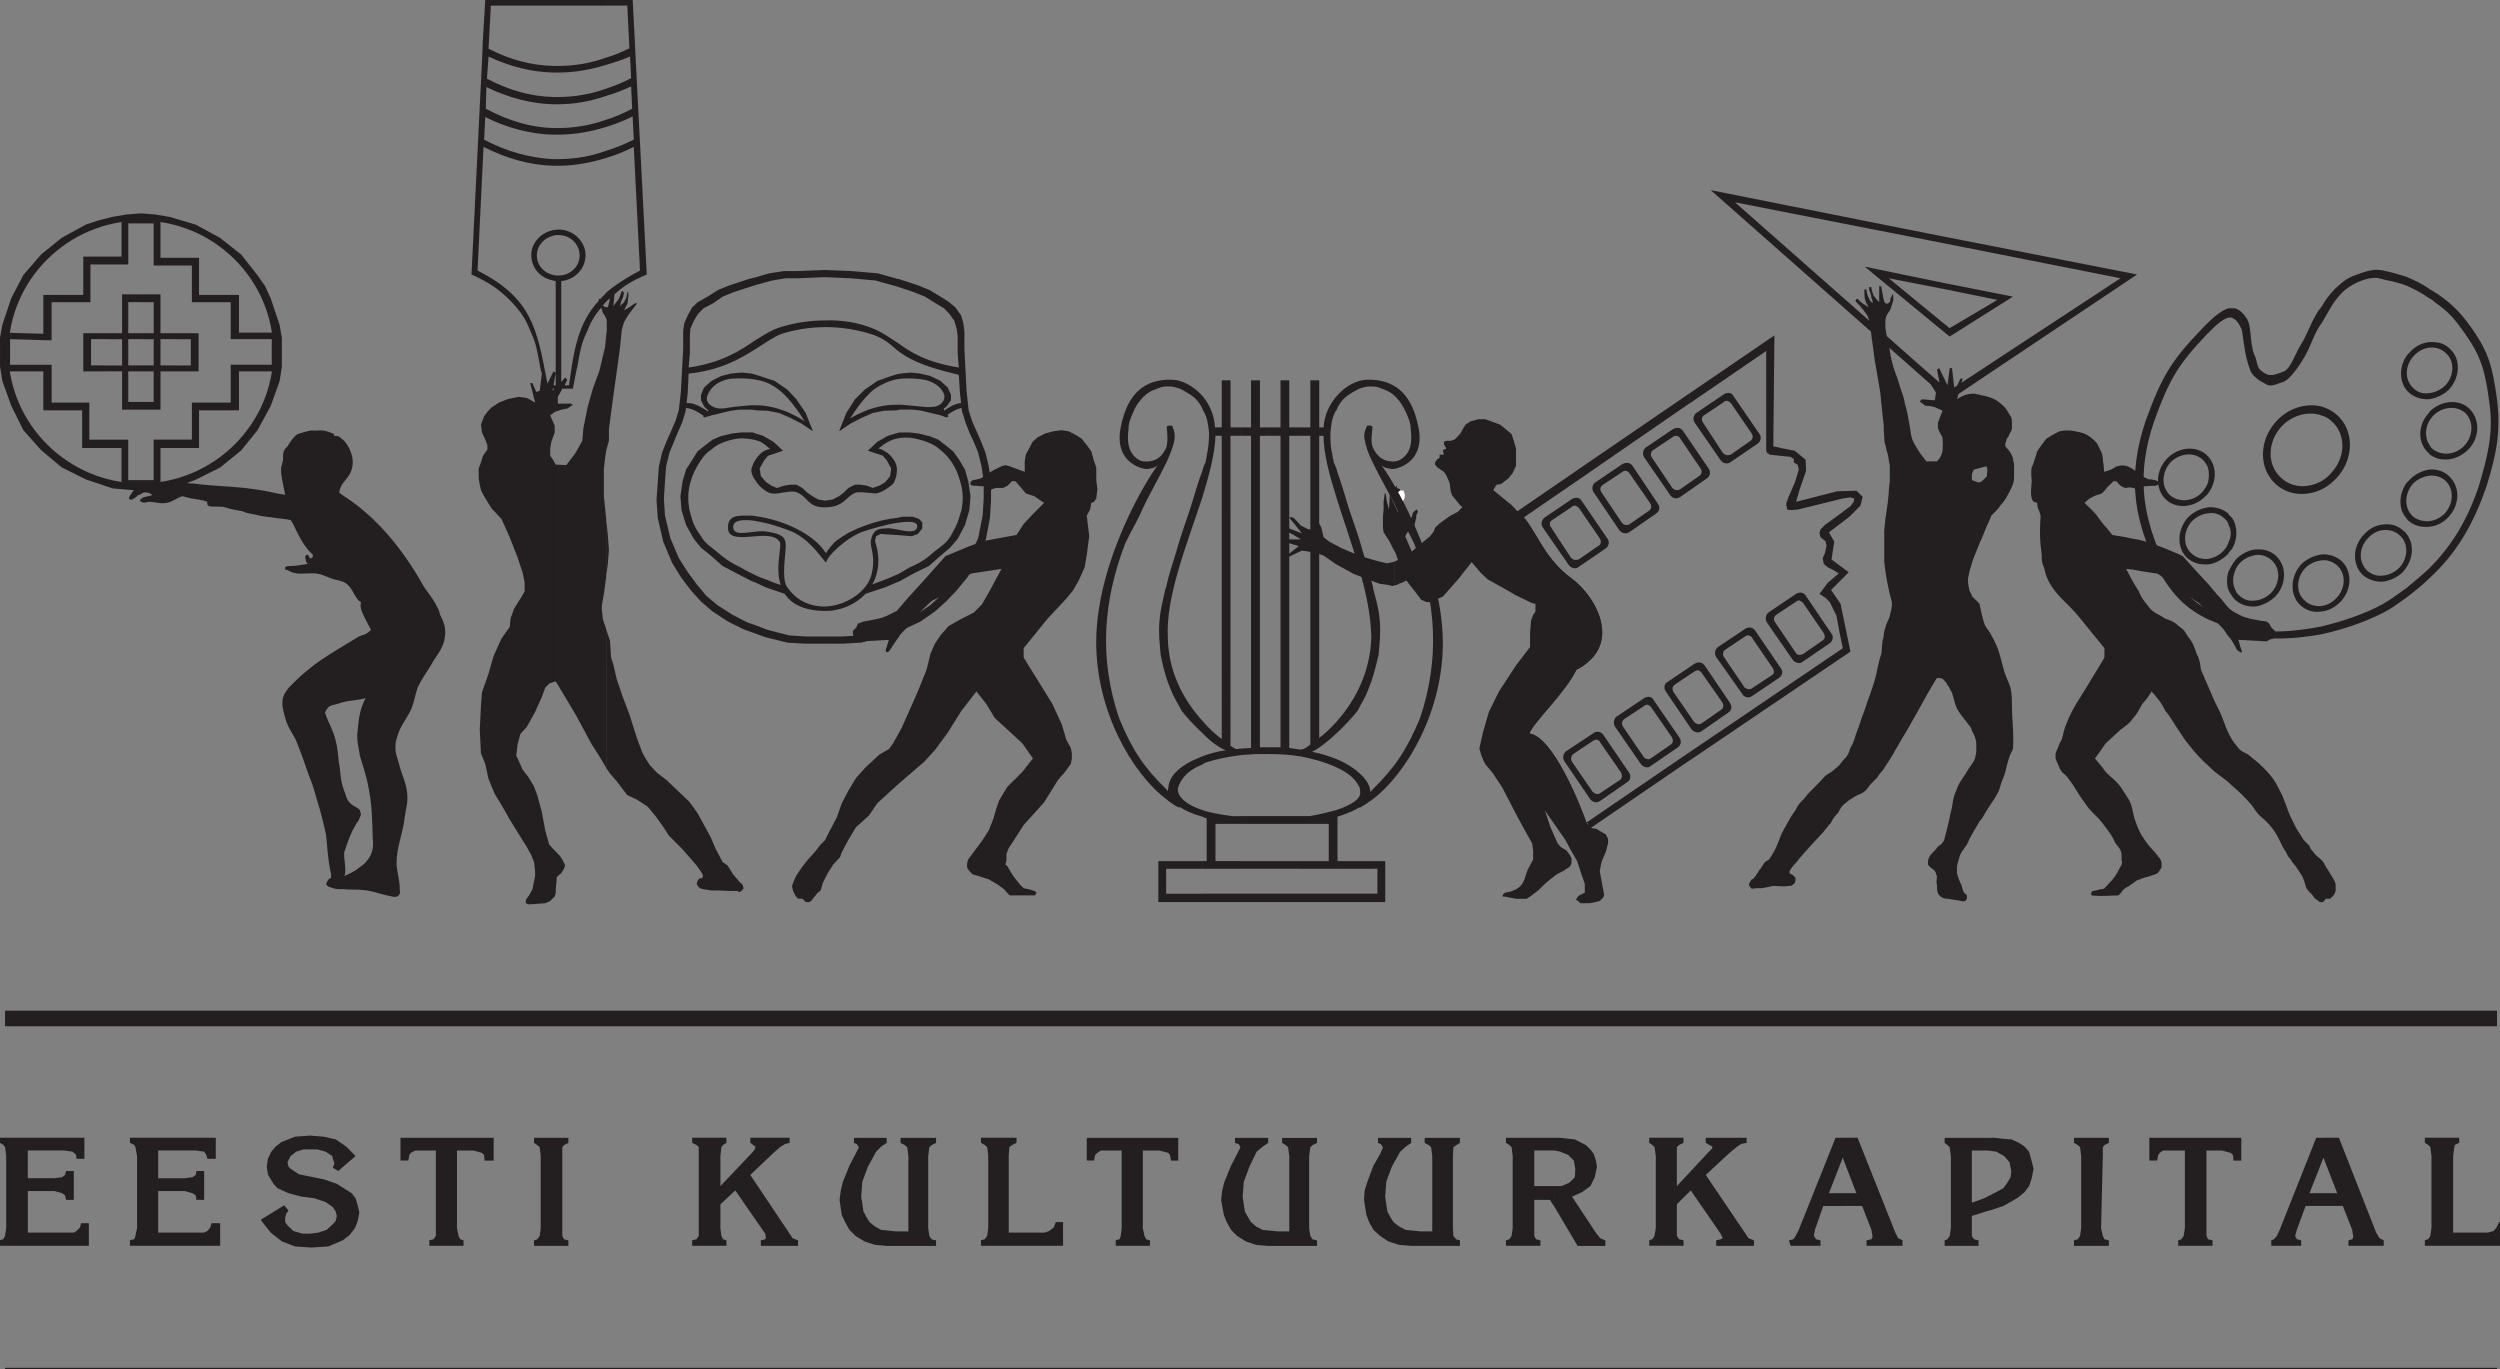
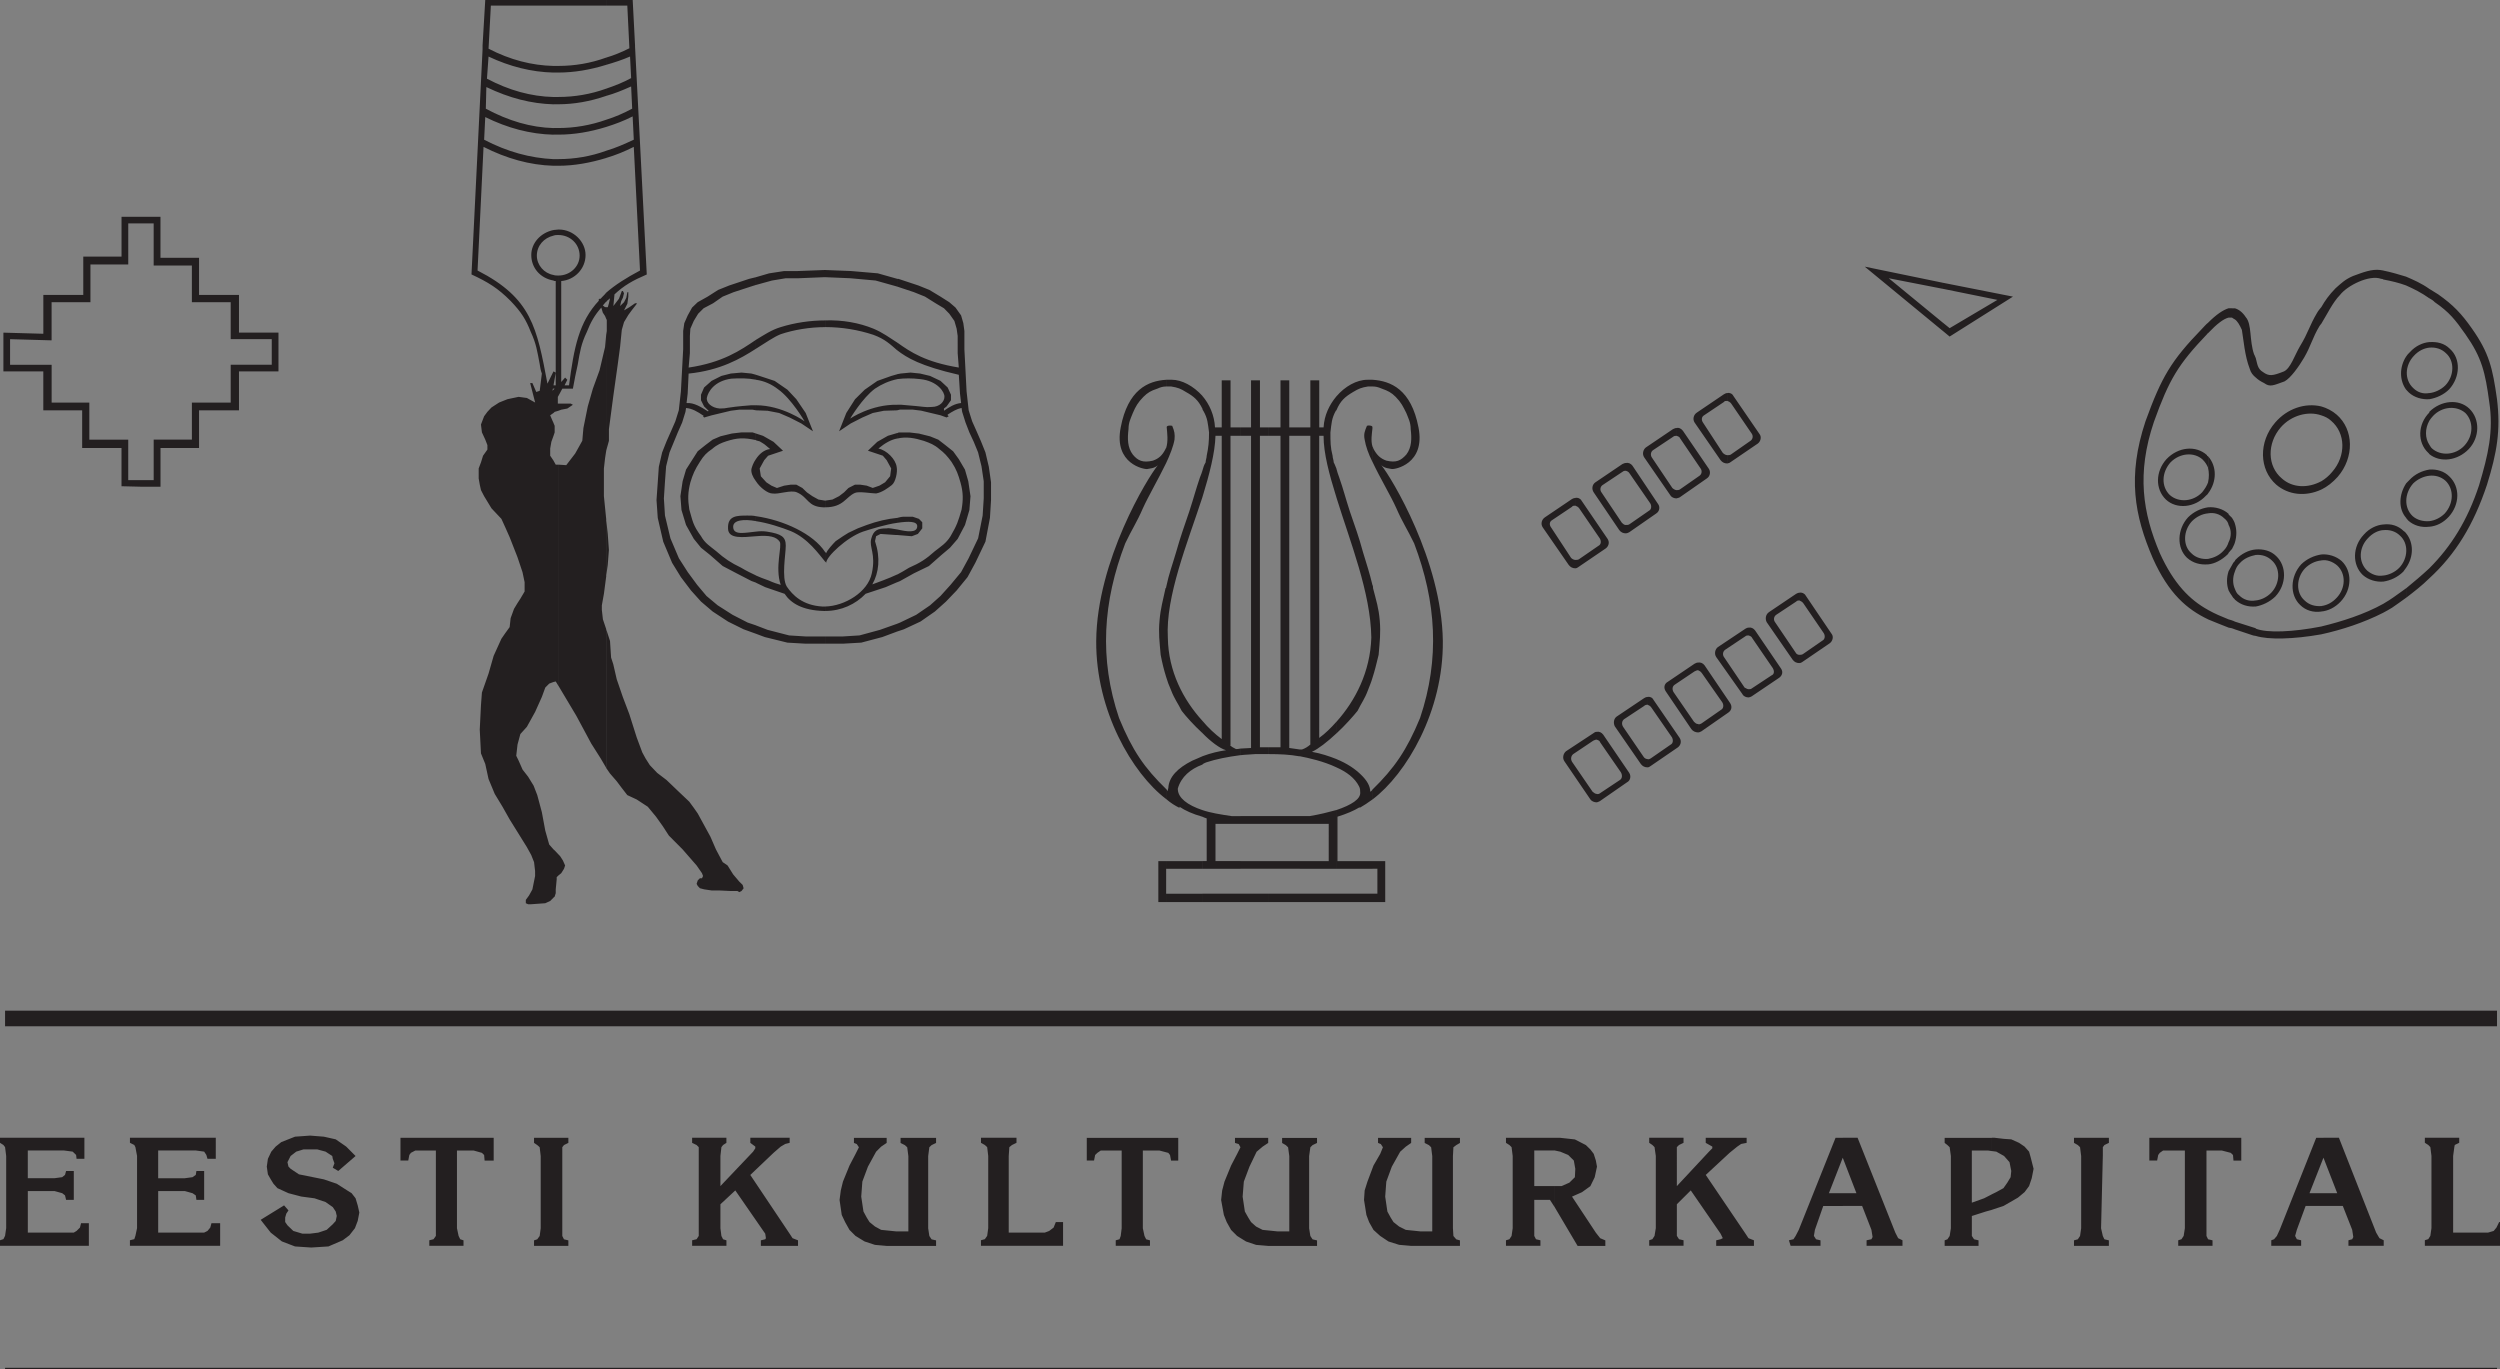
<svg xmlns="http://www.w3.org/2000/svg" width="157" height="86" viewBox="0 0 157 86">
  <rect x="0" y="0" width="157" height="86" fill="#808080" stroke="none" />
  <path fill="#231F20" d="M145.913 75.733v-.8h.865l-.865-2.23V71.45h.97l2.34 5.958.204.348.27.134v.347h-2.215v-.347l.237-.066.067-.14-.068-.45-.59-1.5h-1.217zm6.37 2.503h5.116v-1.492h-.452l-.168.346-.175.213-.354.104h-2.193v-4.812l.075-.556.027-.135.28-.137v-.318h-2.158v.318l.215.137.13.134.07.555v4.534l-.07.483-.13.208-.215.067v.35zm-6.37-6.785v1.252l-.877 2.23h.877v.8h-1.12l-.552 1.5-.107.383.108.208.27.066v.346h-1.876v-.346l.174-.066.178-.208.176-.382 2.295-5.782h.456zm-20.83 4.527v-.975l.283-.138.45-.248.245-.348.206-.342.04-.39-.11-.553-.342-.387-.488-.274-.282-.036v-.835h.173l.598.07.452.03.49.22.344.234.283.318.1.354.184.723-.116.59-.166.493-.282.38-.42.35-.903.52-.736.244zm6.975-3.38v-.556l.098-.133.283-.137v-.318h-2.192v.318l.24.137.14.134.07.557v4.534l-.07.485-.14.208-.24.066v.346h2.19v-.346l-.282-.066-.098-.208-.11-.484.11-4.535zm2.92-1.146v1.43h.49l.068-.35.1-.135.207-.145H137.21v4.88l-.076.484-.138.208-.203.066v.347h2.154v-.345l-.28-.066-.1-.208v-5.364h.97l.556.145.14.136.03.35h.49v-1.43h-5.774zm-9.894 0v.836l-.237-.036h-1.016v3.277l.77-.276.484-.248v.975l-.376.104-.877.28v1.255l.138.208.282.066v.346h-2.128v-.346l.175-.066.14-.208.076-.484v-4.534l-.076-.556-.14-.134-.175-.137v-.317h2.962v-.002zm-9.36 4.283v-.8h.86l-.86-2.23V71.45h.932l2.37 5.958.177.348.273.134v.347h-2.255v-.347l.305-.066.072-.14-.072-.45-.584-1.5h-1.215zm0-4.282v1.252l-.87 2.23h.87v.8H114.5l-.524 1.5-.064.383.136.208.28.066v.346h-1.877l-.107-.347.286-.067.135-.208.198-.382 2.31-5.782h.452zm-18.07 4.388v-1.354h.41l.492-.216.347-.342.025-.526-.092-.52-.352-.35-.496-.207-.336-.072v-.798h.336l.914.1.69.355.283.275.21.276.135.423.07.38-.143.667-.272.558-.528.38-.625.278 1.498 2.266.273.347.322.134v.348h-1.742l-1.42-2.4zm9.466-2.054l1.498-1.39.482-.39.244-.167.345-.068v-.32h-2.57v.32l.414.234v.107l-.21.212-2.017 2.162V72.04l.137-.134.283-.137v-.32h-2.156v.32l.2.136.135.134.08.556v4.534l-.08.484-.135.208-.2.066v.347h2.157v-.345l-.283-.066-.137-.208V75.627l.873-.87 1.873 2.718.138.282-.137.068-.277.066v.348h2.37v-.348l-.344-.134-.186-.282-2.496-3.69zM0 78.236h5.58v-1.42h-.49l-.068.274-.215.213-.173.104H1.747v-2.61H3.42l.486.135.177.138.067.28h.484v-1.813H4.15l-.067.247-.177.142-.487.066H1.746V72.25h2.268l.55.072.216.208.028.242H5.3V71.45H0v.318l.214.137.104.134.07.555v4.534l-.07.483-.104.208-.214.07v.346zm97.653-6.785v.8h-1.301v2.234H97.652v1.354l-.314-.486h-.986v2.263l.107.208.28.066v.346h-2.164v-.346l.216-.066.136-.208.07-.484v-4.534l-.07-.556-.136-.134-.216-.137v-.317h3.077v-.002zM8.16 78.237h5.665v-1.42h-.545l-.074.274-.177.213-.21.104H9.934v-2.61h1.674l.482.135.204.138.04.28h.487v-1.813h-.487l-.04.247-.204.142-.483.066H9.933V72.25h2.36l.528.072.138.208.07.242h.522V71.45H8.16v.318l.273.137.07.134.104.555v4.534l-.103.483-.07.208-.275.07v.346zm8.212-1.63l.63.802.7.552.824.316 1.018.068 1.08-.068.9-.387.42-.316.346-.444.174-.457.102-.525-.102-.45-.135-.448-.25-.32-.28-.174-.65-.416-.81-.276-1.568-.316-.52-.348-.137-.14-.062-.276.198-.387.353-.274.453-.14h.87l.52.14.42.274.032.176.105.28-.105.28.344.205 1.088-.94-.59-.593-.656-.454-.744-.167-.863-.068-.95.068-.862.34-.353.282-.275.318-.213.45-.07.49.07.486.18.315.17.276.25.277.693.316.802.21.83.11.697.235.452.317.185.277.066.28-.065.313-.186.208-.382.35-.527.176-.513.064h-.49l-.566-.17-.365-.35-.146-.21v-.282l.07-.243.137-.204-.276-.316-1.468.906zm8.777-5.155v1.43h.49l.067-.35.1-.135.277-.145h1.29v5.364l-.147.208-.266.066v.347h2.148v-.345l-.206-.066-.102-.21-.103-.483v-4.88h1.05l.518.146.138.136.03.35h.57v-1.43h-5.854zm10.163 1.147v-.556l.105-.133.276-.137v-.318h-2.156v.318l.202.137.152.134.065.557v4.534l-.065.485-.152.208-.202.066v.346h2.156v-.346l-.276-.066-.105-.208v-5.019zm11.808 1.187l1.46-1.39.45-.39.285-.167.275-.068v-.32h-2.47v.32l.313.234v.107l-.138.212-2.053 2.162v-1.888l.062-.556.104-.134.21-.137v-.32h-2.153v.32l.28.136.136.134v5.574l-.135.208-.28.066v.347h2.154v-.345l-.212-.066-.104-.208-.062-.484v-1.505l.935-.87 1.88 2.718.042.282-.042.068-.275.066v.348h2.333v-.348l-.343-.134-.184-.282-2.47-3.69zm9.928 3.546h-.766l-.947-.097-.385-.21-.345-.28-.175-.282-.205-.38-.14-.937.07-.942.35-.938.513-.938.316-.318.348-.235v-.317h-2.055v.318l.176.07.136.202-.208.417-.382.73-.412 1.01-.136.557-.077.596.137.94.214.452.274.49.382.38.57.346.647.212.73.065h3.107v-.347l-.282-.066-.14-.208-.073-.484v-4.534l.072-.556.14-.134.283-.137v-.317h-2.23v.318l.274.138.144.134.072.556v4.732h.002zm4.556.906h5.156v-1.492h-.455l-.138.346-.28.213-.277.104h-2.262v-4.812l.038-.556.167-.135.282-.137v-.318h-2.23v.318l.243.137.146.134.066.555v4.534l-.066.483-.146.208-.244.067v.35zm6.645-6.785v1.43h.456l.07-.35.14-.135.212-.145h1.314v4.88l-.06.484-.075.208-.238.066v.347h2.15v-.345l-.24-.066-.104-.208-.104-.484v-4.88h1.05l.55.145.107.136.067.35h.45v-1.43h-5.748v-.002zm12.716 5.88h-.725l-.95-.097-.41-.21-.314-.28-.176-.282-.213-.38-.14-.937.075-.942.353-.938.45-.938.375-.318.352-.235v-.317h-2.086v.318l.234.07.11.202-.208.417-.38.73-.415 1.01-.146.557-.065.596.172.94.18.452.275.49.38.38.56.346.63.212.76.065h3.067v-.347l-.282-.066-.138-.208-.077-.484v-4.534l.077-.556.138-.134.28-.137v-.317h-2.192v.318l.236.138.14.134.075.556v4.732zm8.98 0h-.73l-.933-.097-.418-.21-.354-.28-.176-.282-.207-.38-.137-.937.07-.942.345-.938.525-.938.352-.318.338-.235v-.317h-2.08v.318l.175.07.132.202-.17.417-.422.73-.38 1.01-.175.556-.04.596.15.94.17.452.276.49.422.38.52.346.668.21.756.066h3.063v-.346l-.233-.066-.178-.208-.03-.484v-4.534l.03-.556.178-.134.233-.137v-.317H89.47v.318l.27.138.136.134.07.556v4.732z" />
  <path fill="none" stroke="#231F20" stroke-width=".981" stroke-miterlimit="10" d="M.318 63.96h156.494M.318 86.388h156.494" />
-   <path fill="#231F20" d="M124.325 24.79c.102.034.238.072.346.072.44.133.66.21.972.485.213.177.354.31.496.59.13.21.21.284.21.52v.492c-.08.205-.15.274-.21.45-.076.138-.143.138-.143.282-.07.137-.07.348-.07.348.27.278.342.383.488.73 0 .21.07.28.07.42v.66c0 .273 0 .45-.137.726-.08.146-.08.214-.21.424-.142.242-.212.45-.495.728-.176.28-.31.386-.583.66l-.21.495c-.11.244-.177.376-.248.587-.105.244-.174.453-.275.624V30.29c.068-.038.102-.038.137-.068l.314-.312c0-.277.07-.347 0-.56 0-.103-.146-.034-.45.038V24.79zm0 13.226c.068.222.068.354.137.597.07.212.07.35.138.488.07.316.308.456.458.804.475.8.553 1.324.797 2.228.14.446.283.664.412 1.08.08.344.08.87.08.87 0 1.217.138 1.81.066 2.96-.146.275-.217.423-.275.662-.143.417-.143.627-.283 1.013-.144.345-.213.554-.322.934-.344.697-.625.946-1 1.64-.07.11-.14.206-.207.276v-13.55zm-5.445-19.53c.077.49-.068.558-.137.873-.06.202-.2.275-.275.486-.066.138-.066.382-.066.382v.35c.066.346.066.59.21.94.07.595.132.942.27 1.465.145.478.282.73.386 1.143.143.493.29.736.355 1.22.138.45.205.8.275 1.25.078.354.078.56.138.805.106.42.247.557.45.91.136.24.283.378.488.662h.667c.21-.212.277-.35.346-.632.03-.31.03-.52 0-.866-.068-.177-.205-.318-.285-.593v-.35c.08-.104.08-.243.15-.384l.136-.35c-.068-.066-.137-.066-.285-.14-.263-.132-.48-.175-.792-.175l-.354-.27.14-.138.81.065.072-.487-.668-1.038.136-.074.806.8-.208-1.146.14-.073.517 1.078.14-1.08h.144l.14 1.22h.136l.245-.557h.144l-.35 1.29c.205-.145.35-.21.558-.28.2-.073.514-.073.514-.073s.184.04.357.072v4.598c-.118.03-.216.065-.358.1-.072.075-.072.145-.137.283v.382c.064 0 .137.07.212.07.108.068.207.068.282.068v3.794c-.076.214-.175.42-.283.7-.147.346-.212.562-.32.944-.07.206-.07.347-.14.618 0 .216 0 .316.07.598 0 .203.146.28.178.485.137.175.347.314.494.52V51.566c-.283.49-.527.84-.806 1.47-.204.31-.42.518-.488.862-.068.18-.137.524-.137.524v.415c.067.25.136.454.277.734.07.213.07.283.143.456.066.066.138.138.204.208v.207c-.066.072-.066.14-.138.14-.066.068-.21 0-.21 0-.316-.068-.527-.068-.805-.14-.136 0-.273 0-.382-.07-.137-.063-.205-.136-.285-.28-.06-.17-.06-.307-.06-.52-.065-.208 0-.347 0-.557 0 0-.065-.103-.065-.177-.072-.277-.355-.277-.5-.554v-.143s0-.167.078-.312c.066-.134.14-.208.283-.35.138-.134.203-.207.263-.313.217-.133.285-.208.394-.416.062-.276.138-.487.203-.806.14-.485.14-.724.284-1.214.064-.387.064-.658.275-1.083.106-.38.316-.663.597-1.072.2-.388.44-.6.59-.978 0-.135.066-.213.066-.424v-.59c-.067-.274-.143-.485-.28-.696-.03-.242-.177-.314-.31-.52-.275-.352-.42-.52-.625-.87-.175-.418-.175-.593-.314-1.008-.145-.21-.145-.313-.284-.49-.065-.143-.142-.207-.282-.353-.098-.072-.374-.072-.374-.072-.487.773-.733 1.26-1.222 2.13-.384.662-.592 1.08-1.01 1.742-.452.8-.666 1.183-1.186 1.95-.14.137-.207.243-.345.45-.135.137-.28.28-.42.42-.098.138-.168.244-.306.38-.212.21-.35.21-.625.35-.185.142-.394.21-.6.42-.275.175-.344.385-.52.665-.217.205-.282.313-.42.588-.207.212-.283.348-.46.56-.335.374-.554.586-.863.935-.275.314-.558.597-.84.974-.246.28-.658.695-.31.77.133.068.133.103.2.176.047 0 .047.137.047.137s0 .14-.048.21c0 .07-.066.07-.136.137-.062.067-.13.067-.274.067-.345.07-.52 0-.94 0-.274.07-.73.145-.73.145h-.35s-.285.07-.316 0c-.064-.076-.143-.212-.143-.212s.078-.208.143-.28c0-.067.11-.067.178-.136.14-.176.213-.318.352-.523.138-.137.21-.348.343-.49.103-.1.25-.1.313-.243.414-.625.492-.938.74-1.562.34-.595.485-.938.868-1.464.063-.138.128-.207.198-.345.146-.18.213-.25.354-.384.213-.282.35-.417.596-.66.283-.286.486-.494.727-.765.214-.138.415-.248.634-.456.203-.14.312-.283.452-.49.128-.14.204-.17.274-.307.136-.214.136-.29.207-.49.202-.316.242-.525.38-.942.216-.52.282-.87.5-1.39.274-.874.51-1.36.724-2.2.07-.383.138-.59.208-.942.068-.203.068-.27.137-.446.07-.42 0-.63.146-1.08 0-.21.03-.348.103-.557.066-.315.21-.455.28-.736.062-.238.13-.59.13-.59v-.277c-.068-.31-.13-.448-.2-.805-.144-.662-.21-1.074-.28-1.732v-.943-1.014c.07-.94.213-1.458.28-2.33 0-.277.07-.767.07-.767v-1.008c-.07-.243-.07-.455-.138-.73-.076-.176-.076-.315-.143-.528-.07-.208-.07-.347-.07-.556-.03-.244-.03-.38-.03-.657-.077-.806-.147-1.26-.216-2.092-.14-.8-.206-1.247-.342-1.986-.08-.483-.08-.697-.146-1.074-.072-.422-.072-.665-.138-1.083-.07-.208-.07-.35-.1-.484-.07-.175-.14-.318-.274-.46-.078-.133-.145-.202-.217-.27-.067-.144-.138-.144-.214-.246-.07-.067-.128-.14-.128-.14.058-.143.058-.143.128-.143.146.144.213.216.352.313.146.072.214.143.354.215-.208-.312-.275-.528-.275-.873v-.242h.136s0 .31.14.52c.03.137.1.21.236.348 0-.14 0-.21-.073-.347 0-.212-.135-.49-.135-.49v-.18h.135c0 .18.072.32.14.532.145.2.215.272.353.417v-1.017s.137 0 .137.067c0 0 .07.458.146.805.03.073.03.145.102.21l.143.03c.068-.03.068-.096.14-.096.06-.146 0-.217.06-.28.064-.073.064-.214.132-.214zM129.345 27.085c-.322.14-.53.285-.814.452-.244.28-.38.492-.595.802-.068.282-.13.42-.2.63-.067.21-.067.244-.145.382-.067.352 0 .8 0 .8 0 .415-.1.697 0 1.148.077.283.215.21.345.283 0 0 0 .28.082.416.07.104.07.24.133.378-.062.94-.062 1.536.07 2.47 0 .347 0 .5.137.772.076.314.107.455.252.798.55 1.084 1.282 1.462 2.017 2.406.592.73.934 1.147 1.53 1.88v.592c-.392.697-.663 1.078-1.048 1.742-.55.912-.943 1.394-1.362 2.473-.14.313-.14.523-.276.94-.126.21-.165.31-.237.524-.074.14-.144.343-.144.343v.315s.07.212.145.346c.072.21.11.282.237.49.208.175.354.312.492.52.38.494.525.87.94 1.4.383.617.8.835 1.22 1.424.315.42.522.665.73 1.148.167.24.312.313.382.662v.42s.066.1 0 .24c0 0 0 .07-.07.14-.244.49-.39.733-.805 1.15-.06.066-.134.136-.204.21-.098.07-.176.07-.313.07-.138.07-.282.07-.35.103-.068 0-.138 0-.138.07-.068.067 0 .21 0 .21.77.072 1.154 0 1.666 0 .216-.144.216-.28.355-.382.137-.146.28-.146.418-.282.246-.137.307-.28.59-.346.28-.137.49-.137.734-.245.215-.07.35-.07.488-.28.062-.068.062-.14.14-.206v-.28s0-.136-.077-.24c-.062-.144-.13-.144-.2-.278-.274-.35-.488-.498-.732-.877-.354-.484-.483-.8-.696-1.422-.107-.392-.107-.665-.314-1.12-.213-.344-.35-.554-.56-.87-.31-.42-.585-.558-.938-.94-.246-.347-.384-.49-.666-.835.282-.38.42-.59.666-.938.354-.312.55-.524.94-.87.345-.248.558-.386.803-.733.283-.318.346-.52.55-.866.285-.318.382-.457.6-.804.42.486.626.73.862 1.22.43.52.566.87.95 1.393.28.484.48.66.8 1.08.483.59.837.865 1.355 1.355.383.312.665.454 1.087.872.45.384.726.66 1.137 1.113.247.28.316.486.6.77.276.24.452.38.728.724.494.595.527 1.012.943 1.605.065.143.065.143.142.277.07.067.07.067.138.145.07.166.14.24.208.308.178.21.243.35.385.554.14.176.21.386.278.596.066.205.066.35.22.488.065.104.09.104.157.17.146.143.146.215.28.35.138.07.284.208.284.208h.216c.06-.068.1-.136.17-.208h.273c.07-.072.137-.134.208-.207.068-.07.068-.143.137-.28v-.315c0-.276-.137-.415-.275-.66-.13-.21-.206-.347-.345-.557-.108-.208-.17-.344-.312-.447-.22-.21-.355-.28-.49-.494-.146-.135-.213-.283-.238-.378-.152-.143-.22-.21-.352-.35-.07-.146-.148-.21-.21-.347-.282-.387-.386-.666-.594-1.08-.28-.594-.354-1.05-.695-1.677-.314-.663-.598-1.007-1.05-1.46-.35-.346-.558-.487-.94-.803-.204-.136-.344-.136-.55-.345-.147-.137-.206-.282-.32-.383-.482-.7-.552-1.148-.872-1.886-.275-.548-.412-.822-.627-1.352-.207-.486-.375-.843-.59-1.362-.066-.418-.066-.625-.275-1.005-.145-.485-.278-.77-.596-1.15-.13-.277-.274-.422-.548-.594-.246-.274-.53-.348-.882-.484-.167-.146-.374-.213-.58-.348-.285-.172-.352-.316-.527-.527-.215-.278-.353-.447-.49-.803-.344-.552-.52-.87-.802-1.42.74.065.352.065 1.82.277.205 0 .336.137.49.272.235.213.305.385.588.598.275.208.447.27.724.49.345.137.48.172.73.38.282.134.427.343.632.56.306.307.52.52.866.94.174.17.317.31.526.658.203.21.282.353.412.592.114.137.114.345.32.42.062.06.062.06.132.06.074 0 0-.136 0-.136s0-.137-.07-.208c-.06-.21-.06-.35-.138-.45l1.813.1.138-.1.215-.068s.07.07.207-.278c0-.21-.137-.282-.137-.282l-.146-.14c0-.032-.07-.106-.14-.246-.136-.208-.382-.135-.665-.208-.275-.063-.402-.063-.657-.137-.205-.067-.275-.067-.42-.145-.278-.14-.382-.202-.58-.31-.283-.208-.423-.42-.636-.697-.453-.45-.666-.796-1.11-1.254-.564-.625-.812-.868-1.36-1.492-.52-.25-.874-.383-1.4-.593-.767-.283-1.147-.418-1.874-.524-.49-.132-.77-.132-1.147-.208-.207-.28-.346-.417-.522-.628-.21-.242-.282-.384-.497-.658-.27-.314-.448-.45-.723-.73.205-.208.314-.283.59-.422.21-.1.35-.1.486-.17.176-.142.246-.278.38-.424.15-.13.22-.21.348-.344h.215c.072.134.1.134.244.278.07.066.136.066.28.146.14 0 .277-.08.484 0 .038 0 .107 0 .168.066.07 0 .152.068.152.068h.13c.07-.068.07-.134 0-.214l.88-.066c0 .066.275-.063.275-.063v-.15c-.07-.138-.276-.138-.42-.177-.14 0-.218 0-.314-.067-.215-.07-.284-.207-.49-.343-.145-.07-.214-.14-.344-.214-.177-.138-.245-.138-.382-.206-.213-.07-.422-.07-.594 0-.14 0-.14.067-.286.136-.27.144-.347.144-.583.213 0 0 0-.42-.066-.663 0-.35-.077-.56-.215-.802-.138-.35-.282-.487-.556-.696-.316-.25-.59-.318-1.01-.388-.317-.066-.6-.066-.935 0zM87.9 36.635V31.27l.07-.07v-.28l-.07.07v-.278l.07.208v.07l.07.136.136 1.013.14.587.344-.242.07-.28.14-.14.102-.068.078.14-.107.21v.138l-.07.312-.066.28-.214.14-.206.208-.14.25.414.966.39-.343.422-.347.337-.276.243-.322.068-.21.284-.27.635-.458.52-.276.127-.14.146-.138-.146-.144-.198-.245-.284-.345-.104-.278-.062-.52-.215-.49-.146-.206-.413-.28-.145-.172v-.138l.145-.21.14-.07v-.21h.272l-.067-.275.213-.106-.067-.14-.08-.146v-.137l.146-.065h.277l.242-.073.277-.28.137-.175.144-.275.138-.215.313-.207.496-.133h.415l.384.133.555.207.443.354.283.24.14.422.138.487V29.247l-.206.456-.277.343-.457.35-.276.04-.14.21-.066.135 1.146.938.736.77c.795.866 1.36 2.643 3.06 3.858 1.567 1.157 3.21 4.222.272 5.712-.686 1.434-2.645 3.24-2.957 4.004 1.467.18 3.173 4.39 3.623 5.678l.176.243.422.07.352.212.236.14.14.275v.28l-.14.52-.236.56-.068.242-.08.416.148.807.13.69-.063.173-.215.21-.27.07-.355.073h-.596l-.138-.142-.13-.067.07-.143.126-.135.354-.174v-.554l-.207-.595-.273-.832-.46-.806-.274-.52-1.287-1.845.334 1.008.458 1.044.21.238.352.21.208.288.105.202v.317l-.105.208-.413.277-.423.212-.657.522-.498.488-.512.386-.21.134h-.67l-.686-.134h-.146v-.11l.146-.137.34-.067.346-.14.213-.145.178-.202.14-.282.197-.592.35-.657v-.566l-.065-.45-.865-1.563-1.016-1.957-.62-.935-.42-.49-.11-.205-.136-.316-.146-.484.077-.352.146-.66.375-1.29.636-1.29 1.07-1.636.88-1.15v-.87l.06-.802.138-.35.14-.208v-.484l-.206-.04-1.01-.49-.833-.48-.945-.523-.45-.422-.56-.662-.86 1.085-.948 1.078-.49.208-.244.142h-.27l-.35-.14-.314-.417-.628-.802-.275.14-.146.042zm-.348-5.435l.03.07-.03-.07v-.53l.176-.17v.146l.174.066v.278l-.035.346.035-.065v5.365l-.174.098-.176.033v-1.49l.242-.113-.145-.42-.1-.166V31.2zm-.04-.073l.04.073v3.376l-.322-.625-.337-.523-.044-.283v-.728l.043-.417v-.526l.07-.483h.06l.07.484.136.525.065-1.15.078-.137.14.414v-.415l.04-.04v.528l-.04-.073zm.04 4.148l-.105.026-.354.077-.593-.142-1.153-.345-1.077-.457-.787-.416-.36-.28-.14-.594-.067-.137-.137-.208-.215-.45-.03.067V32.873l.03.346-.106.07-.337-.07-.423-.213-.387-.42-.14-.1h-.208l.07.1.73.907-1.085-.416h-.198l.07.14.128.07.566.31.452.278h-1.215v.14h.132l.49.142.456.14-.74.59h-.07v.14h.14l.075-.073.8-.38.417.066.207.034.317.067.413.148.804.554 1.078.592 1.076.418.568.208.514.07.285.072.105-.04v-1.487z" />
-   <path fill="none" stroke="#FFF" stroke-width=".392" stroke-miterlimit="10" d="M87.552 31.16l.065.14s0-.068-.065-.14zM88 30.99c-.067 0-.134.384-.134.384.134 0 .205-.213.134-.384z" />
-   <path fill="#231F20" d="M67.108 27.085l.413.21.393.242.336.418.282.384.174.63.14.382v.8l.07.56-.07.588-.14.21-.174.073-.068.416-.215.378.153 1.297-.154 1.174-.13.77-.353.798-.38.666-.49.588-1.08 1.152-1.528 1.88v.592l1.077 1.742.734 1.186.587 1.286.277.94.283.524.068.342v.316l-.068.346-.35.49-.452.518-.413.663-.46.74-.62.694-.663.728-.736 1.147-.205.312-.14.35v.42l-.068.24.135.14.355.592.44.557.217.214.34.07.322.1.14.072-.07.208h-1.608l-.204-.208-.145-.172-.38-.283-.586-.346-.77-.245-.247-.07-.206-.21-.138-.206v-.28l.07-.24.205-.278.658-.878.426-.66.3-.76.147-.526.202-.596.527-.87.494-.485.448-.452.658-.836-.658-.94-.94-.87-.802-.732-.52-.866-.627-.804-.942 1.22-.873 1.393-.8 1.08-.665.73-.73.625-1.008.872-1.215 1.113-.523.77-.807.724-.483.804-.422.803-.097.277-.137.145-.285.308-.354.554-.302.597-.14.487-.214.172-.276.35-.107.14-.137.067H50.6l-.208-.21h-.275l-.177-.206-.136-.28-.07-.315.138-.35.14-.31.38-.558.355-.447.448-.494.284-.377.345-.352.164-.344.566-1.08.306-.873.422-.804.483-.8.595-.66.87-.804.597-.345.273-.382.52-.94.425-.946.595-1.352.55-1.362.245-1.005.276-.63.35-.52.52-.594.492-.276.38-.21.697-.347.52-.527.46-.804.763-1.418-1.813.276-.206.07-.206.203-.353.285-.313.313-.724.49-.773.38-.59.56-.8.94-.56.59-.454.66-.136.21-.138.21-.147.063-.065-.137.065-.207.146-.45-1.744.1h-.075l-.07-.1-.136-.07H53.697l-.135-.277v-.21l.066-.07.14-.14.106-.247.352-.136.418-.073.656-.136.383-.145.63-.31.31-.354.286-.344 1.14-1.254 1.328-1.493 1.432-.593.93-.347.945-.177 1.15-.21.454-.693.557-.593.725-.73-.62-.42-.525-.172-.356-.424-.3-.344h-.216l-.277.278-.282.146h-.448l-.218.066-.13.068h-.1l-.076-.134v-.08l-.84-.066h-.1l-.138-.063v-.147l.137-.138.246-.04.274-.066.495-.343.376-.214.42-.206.246-.07.272.07.357.136.586.213v-.662l.07-.42.204-.382.217-.42.313-.275.482-.25.526-.138.49-.067M18.25 32.66c.21.245.49 1.078.945 1.672.142.21.35.41.41.45.07.067.07.206-.062.276-.137.072-.137-.275-.275-.21 0 0-.073 0-.073.078-.073.062 0 .133 0 .205 0 .147.073.217.142.28-.49.07-.734.14-1.222.14 0 0-.138 0-.208.07v.11c0 .063.07.063.146.063.72.486 1.49 0 2.286.35.214.07.32.136.524.205.22.072.348.072.553.145.736.172.805 1.115 1.256 1.322-.07.348-.07.425.625 1.742-.344.35-.487.282-.763.417-1.874 1.152-2.93 1.668-4.42 3.238-.52.628-.452 1.077-.138 2.088.273.735.482.802.693 1.396.315.77.45 1.223.736 2.022.197.48.307.798.453 1.36.272.863.408 1.386.616 2.33.105.94.105 1.57.322 2.505 0 .176-.04.03 0 .244l.762-.14c.317-.073-.074-1.394.102-1.606.216-.657.354-1.073.704-1.667.097-.138.168-.205.235-.415.07-.103.07-.242.07-.242s-.07-.146-.07-.212c-.17-.208-.38-.208-.585-.42-.277-.243-.277-.518-.424-.866-.242-.665-.175-1.05-.31-1.742-.07-.527-.07-.87-.198-1.327-.146-.63-.36-.943-.605-1.563 0-.07-.068-.183-.068-.183s.067-.204.144-.273c.17-.273.45-.21.796-.347.596-.2 1.018-.14 1.604-.312-.42.87-.42 1.323-.52 2.332 0 .524.102.804.17 1.295.207.725.35 1.072.49 1.73.276 1.33.276 2.13.313 3.412.067.59 0 1.014-.383 1.47-.214.274-.422.345-.657.555-.88.523-.88.348-1.645.523-.14.07-.245.35-.245.35s.105.203.245.203c.558.214.694.077 1.077.147.566 0 .802 0 1.292.068.598.104.805.242 1.597.386.283.063.49-.143.422-.385 0-.697-.14-.942-.207-1.638 0-1.18.384-1.807.518-2.994.07-.557.217-.87.148-1.5-.077-.73-.353-1.147-.524-1.873-.072-.316-.21-.53-.21-.942 0-.387 0-.387.21-1.014.243-.59.525-.87.793-1.46.212-.55.212-.8.388-1.32.28-.602.562-.94.87-1.462.276-.526.55-.74.767-1.36.068-.173.1-.593.1-.593 0-.456-.1-.73-.315-1.152-.065-.17-.065-.307-.204-.523-.216-.483-.73-1.082-.797-1.213-.673-1.187-2.31-4.002-5.123-5.782-.245-.173-.245-.173-.176-.38.068-.147.068-.213.177-.357.214-.31.42-.446.556-.868.14-.45.072-.867-.136-1.32-.206-.35-.206-.422-.665-.77-.068-.028-.197-.028-.277-.028 0-.074-.066-.146-.066-.146-.804-.343-.874-.138-1.394-.205 0 0-.35.067-.772.206 0 0-.245 0-.72.806-.145.14-.213.206-.25.383-.07.273.037.416-.07.627 0 .14-.068.244-.068.244-.068.488.14 1.153.244 1.777-.527-.07-1.017-.21-1.474-.28-1.662-.28-2.608-.214-4.276-.424-.175 0-.322-.028-.414-.028l.55-.216 1.532-.762 1.322-1.077 1.017-1.255.837-1.538.562-1.56.138-.91V21.212l-.138-.802-.562-1.673-.354-.77-.483-.692-1.017-1.29-1.322-1.044-1.53-.835-1.638-.483-.905-.152-.898-.072v.455c4.555 0 8.316 3.7 8.316 8.26 0 4.522-3.762 8.244-8.316 8.244v.667c.096-.07.203-.103.203-.103.275 0 .413.07.52.174-.244.067-.31.067-.585.14 0 0-.07.038-.138.103v.173c.164.11.48 0 .48 0 .39 0 .665.136 1.116.073.42-.073.696-.35 1.01-.422l.557.14c.38.074.667.074 1.01.21-.138.488.656.207 1.118.35.42.138.693.17 1.078.243.275.136.486.136.8.21.49.138.836.138 1.285.21.422.063.668.063.94.137zM8.857 13.398l-.912.072-.864.145-.843.212-.833.27-1.53.837-1.29 1.044-1.118 1.29-.762 1.462-.56 1.674-.144.802v1.804l.144.91.56 1.56.763 1.538 1.12 1.256 1.29 1.077 1.528.762 1.676.56.865.073.458.035c-.146.244-.458.52-.216.594h.07s.068 0 .146-.074c.138-.067.205-.14.245-.206.07 0 .138-.034.21-.07v-.667c-4.567 0-8.332-3.722-8.332-8.244 0-4.56 3.765-8.26 8.33-8.26v-.455zm0 17.938v.173c-.04-.037-.04-.037-.07-.07-.043-.035.03-.066.07-.104zM122.403 25.136l-1.36-1.182v-.59l1.36 1.18 10.762-7.07-12.122-2.4v-.42l13.165 2.584-11.805 7.898zm-1.36-1.18l-13.61-12.016 13.61 2.714v.42l-12.083-2.367 12.083 10.657v.59zM106.08 24.718l5.353-3.657-.068 6.97.488.106.863.172.675.557.032.7-.42 1.216-.206.73 2.58-.66 1.21-.034.39.385-.146.556-.694.697-1.282.975.34.59-.065.384-.11.73 1.08.803-1.108 1.113.596.873.62 2.997-10.126 6.856v-.523l9.646-6.546-.21-1.012-.182-1.013-.422-.868-.273-.275-.376-.246.52-.696.694-.59-.35-.213-.344-.17-.252-.21-.07-.353.137-.315.108-.477-.068-.28-.31-.25-.067-.276.066-.212.27-.28.81-.59.798-.595.202-.274.04-.21-.242-.067-.48.067-1.398.346-1.436.353-.44.03-.216-.03-.067-.354.14-.413.41-.942.245-.8-.07-.308-.242-.14v-.212l-.2-.143-.628-.064-.666-.072-.212-.137-.03-.177v-6.198l-4.835 3.31v-.63zm-6.417 4.388l6.416-4.39v.63l-6.417 4.424v-.664zm6.416 18.665l-6.417 4.388v-.417c.145.145.078 0 0-.067v-.04l6.416-4.382v.52zm-6.417-6.16V37.29c.97 1.248 1.537 3.102 0 4.317zm-4.312-9.544l4.313-2.96v.665l-3.96 2.716c.794.9 1.32 2.644 3.02 3.86.323.248.665.597.94.945v4.318c-.174.174-.382.312-.666.45-.686 1.433-2.645 3.24-2.957 4.003 1.438.18 3.133 4.284 3.586 5.61l.037-.04v.04c-.037-.068-.098-.107 0 .07 0-.04-.037-.04-.037-.04.037 0 .037.04.037.04v.416l-.068.075-3.623-5.302-.62-1.7 3.06-4.42.25-2.72-4.084-5.603.773-.42z" />
-   <path fill="#231F20" d="M11.01 20.923h1.46v2.4h-1.46v-.373h.973V21.3h-.972v-.377zm-2.154-2.437h1.222v2.437h.933v.375h-.932v1.65h.933v.374h-.932v2.407H8.856v-.487h.795v-1.92h-.794v-.373h.795V21.3h-.794v-.376h.795v-1.946h-.794v-.492zM6.7 20.923h.967v-2.437h1.19v.49h-.803v1.947h.803v.375h-.803v1.65h.803v.374h-.803v1.92h.803v.486h-1.19V23.32H6.7v-.37h.967V21.3H6.7v-.377zm-1.47 0H6.7v.375h-.982v1.65h.98v.374H5.23v-2.4z" />
  <path fill="#231F20" d="M10.078 30.566H8.856v-.414h.795v-2.544h2.4v-2.326h2.437v-2.375h2.578v-1.61h-2.578v-2.32H12.05v-2.302h-2.4V14.03h-.794v-.415h1.222v2.574H12.5v2.332h2.508v2.366h2.48v2.435h-2.48v2.445H12.5v2.367H10.08v2.43zm-1.222 0l-1.225-.03v-2.4H5.16V25.77H2.72v-2.446H.214V20.89l2.508.07v-2.437H5.23v-2.407h2.402v-2.5h1.225v.415h-.803v2.578H5.68v2.37H3.24v2.395L.633 21.3v1.61h2.61v2.374H5.61v2.326h2.443v2.544h.803v.412zM38.067 18.382c.558-.487 1.26-.934 2.125-1.393l-.39-7.766c-.55.28-1.142.522-1.735.696v-.452c.594-.173 1.152-.42 1.735-.695L39.73 7.31c-.546.28-1.105.488-1.663.662V7.52c.558-.17 1.117-.42 1.634-.696l-.066-1.395c-.552.246-1.047.45-1.566.592v-.454c.52-.175 1.046-.38 1.566-.662l-.068-1.355c-.483.212-1.01.38-1.498.522v-.455c.488-.14.98-.348 1.457-.586L39.395.35H38.07V0h1.663l.148 2.852v.068l.736 14.317c-.884.38-1.43.69-2.027 1.25l-.07.73.35-.456.18-.485h.067l.07.14-.07.282-.104.208-.072.312.248-.24.143-.28.067-.35h.06v.28l-.06.447-.21.417.34-.202.353-.245h.11v.03l-.11.143-.213.274-.21.286-.27.45-.14.487-.108 1.077-.14 1.047-.284 2.024-.276 2.088v.732l-.135.487-.037.14v-7.28l.037-.24v-.7l-.037-.068v-.73h.1l.072-.245.07-.314c-.07.072-.143.104-.205.176 0 .036 0 .036-.037.036v-.56zm0 29.844V39.52l.037.105.205.63.067 1.04.138.422.214.933.383 1.118.41 1.08.464 1.463.35.94.206.38.268.42.46.485.59.45.77.737.657.622.284.387.247.353.796 1.458.35.804.422.795.307.21.35.56.384.452.213.208.06.212-.13.17-.144.072-.11-.07H45.9l-.73-.035h-.48l-.468-.07-.267-.07-.137-.144-.07-.133.07-.215.137-.136h.13l.067-.14-.068-.178-.337-.485-.878-1.007-.865-.87-.382-.59-.423-.594-.518-.626-.695-.455-.592-.276-.35-.452-.316-.42-.42-.484-.243-.352zm0-12.046v-3.556l.1.908.072 1.01-.073.937-.1.7zm-.416-17.418h.07c.103-.134.246-.24.347-.38v.56c-.07.07-.146.174-.21.242l.14.106h.07v.73l-.07-.174-.14-.21-.097-.32c-.43.494-.664.912-.91 1.537-.354.736-.43 1.224-.566 2.024-.13.583-.2.935-.307 1.53h-.664l-.244.455v-7.558c.73 0 1.33-.56 1.33-1.25 0-.737-.6-1.295-1.33-1.295v-.344h.038c.906 0 1.665.766 1.665 1.6 0 .87-.69 1.566-1.528 1.635v6.34l.244-.278.138.138-.172.35h.28c.31-2.368.615-3.97 1.88-5.326l-.033-.04.068-.072zm.417-8.84c-1.012.308-2.02.488-2.998.488v-.418c1.014 0 2.026-.17 2.997-.524v.453zm0-9.922v.35H35.07V0H38.067zm0 3.617v.455c-1.012.314-2.02.484-2.998.484V4.14c1.014 0 2.027-.17 2.997-.523zm0 1.95v.455c-1.012.348-2.02.526-2.998.526V6.09c1.014 0 2.027-.173 2.997-.522zm0 1.953v.452c-1.012.314-2.02.483-2.998.483V8.04c1.014 0 2.027-.176 2.997-.52zm0 13.51l-.07.763-.346 1.463-.42 1.152-.32 1.116-.274 1.356-.07.8-.448.802-.56.73-.488-.032v13.892l1.123 1.883.934 1.738.594.938.35.595V39.52l-.21-.624-.067-.592v-.29l.13-.724.146-1.11v-3.557l-.147-1.463V29.42l.075-.66.07-.452v-7.28zM35.07 54.98v-1.323l.104.107.178.277.137.312-.07.208-.175.277-.176.142zm0-29.185v-.45h.77l.138.075-.35.236-.383.073-.176.065zm0-15.385h-.31v-.418h.31v.418zm-.31 12.913l.14.08-.14.795v-.875zm0 .875v.21h.073l-.072.065v1.462l.073-.07.236-.07v-.45h-.038v-.42l.037-.064v-7.557c-.11 0-.21 0-.31-.035v.35c.03.03.1.03.14.03v6.55h-.14zm0-9.753c.102 0 .2-.03.31-.03v.343c-.11 0-.208 0-.31.04v-.353zM35.07 0v.35h-.31V0h.31zm0 4.14v.416h-.31V4.14h.31zm0 1.95v.458h-.31V6.09h.31zm0 1.95v.415h-.31V8.04h.31zm0 21.14v13.893l-.17-.277-.14.034v-13.9l.14.25h.17zm0 24.477v1.322l-.11.107v.137l-.06.63v.237l-.067.216-.072.062v-3.024l.073.063.236.25zm-.31-26.287v-.805l.073.176v.415l-.072.215zm0-16.96c-1.495-.042-2.956-.457-4.394-1.186l-.376 7.765c3.403 1.74 3.724 3.588 4.39 7.104l.38-.772v1.085h-.038l-.027.137.066-.072v1.462l-.21.148.145.34.066.142v.805l-.136.375-.074.422v.454l.21.31v13.898l-.272.104-.246.247-.214.586-.422.94-.52.94-.41.454-.178.66-.08.704.15.307.247.56.35.45.344.56.23.595.287 1.07.214 1.154.247.875.273.312v3.024l-.21.212-.31.142-.88.063h-.196l-.145-.063v-.21l.203-.278.21-.38.17-.84V54.7l-.065-.558-.177-.445-.274-.498-1.08-1.738-.45-.798-.488-.805-.39-.938-.205-.943-.27-.663-.076-1.494.076-1.536.06-.795.416-1.186.32-1.115.488-1.075.242-.35.275-.38.062-.56.213-.587.216-.357.177-.273.272-.46v-.584l-.132-.628-.317-.946-.49-1.25-.276-.622-.242-.53-.625-.664-.462-.762-.197-.38-.076-.344-.068-.39v-.628l.144-.38.13-.418.274-.387v-.28l-.135-.347-.21-.454-.06-.49.198-.52.207-.28.256-.273.48-.31.526-.21.696-.146.52.07.52.287-.313-1.224h.14l.243.56.217-.073.134-1.084c-.068-.17-.108-.378-.134-.584-.152-.8-.217-1.29-.56-2.024-.313-.796-.598-1.25-1.265-1.947-.794-.802-1.422-1.187-2.46-1.668l.696-14.14v-.245L30.474 0h4.287v.35h-3.935l-.145 2.708c1.36.704 2.714 1.05 4.08 1.083v.416c-1.397-.032-2.753-.38-4.08-1.005l-.1 1.39c1.392.736 2.782 1.118 4.18 1.15v.46c-1.397-.042-2.753-.383-4.218-1.084l-.033 1.36c1.43.765 2.823 1.177 4.25 1.215v.416c-1.466-.036-2.89-.416-4.286-1.107l-.07 1.423c1.467.762 2.89 1.148 4.357 1.22v.417zm0 7.208v-.35c-.595-.102-1.046-.622-1.046-1.215 0-.63.45-1.118 1.047-1.256v-.352c-.84.176-1.397.84-1.397 1.57 0 .8.556 1.46 1.398 1.603zM122.437 21.136l3.977-2.508-4.398-.87v.38l3.42.695-2.998 1.776-.422-.342v.52l.42.348zm-.422-3.378l-4.91-1.013 4.91 4.043v-.52l-3.402-2.794 3.402.665v-.382zM86.188 56.65h.804v-2.572h-.804v.48h.312v1.565h-.312v.526zm0-6.44c2.127-1.6 4.465-5.54 4.422-9.954-.07-5.06-3.236-10.28-3.863-11.042.215.206.52.206.66.24.176.035 2.13-.312 1.674-2.612-.458-2.396-1.744-2.92-2.892-2.993v.422c.215 0 .354.038.588.136.385.137.598.242.873.518.35.357.458.598.665 1.01.136.35.276.595.276 1.013.07.587.07 1.152-.275 1.6-.345.38-.625.526-1.254.38-.382-.137-.59-.346-.804-.73-.027-.064-.027-.098-.068-.17v.974c.49 1.043 1.147 2.124 1.502 2.92.38.876.695 1.327 1.115 2.2 1.39 3.658 1.627 7.245.373 10.967-.832 2.024-1.627 3.17-2.99 4.497v.622zm0-7.633v-5.845c.04.072.04.143.04.21.204.802.35 1.218.42 2.018.068.802 0 1.322-.07 2.163-.145.594-.243 1.008-.39 1.454zm0-15.66v-.107.107zm-.31-3.068c-.69 0-1.422.422-1.953 1.044v.874c.247-.59.53-.843 1.05-1.15.35-.21.52-.28.932-.346h.282v-.423h-.313zm-1.953 32.8h2.264v-.526h-2.265v.525zm2.263-2.572h-2.193v-2.79c.56-.172 1.046-.38 1.393-.595v.04c.242-.14.52-.315.8-.524v-.624c-.028.063-.068.103-.136.138 0-.384-.242-.737-.558-1.048-.384-.386-.9-.73-1.57-1.005v.52c.63.278 1.155.66 1.423 1.19.074.134.074.27.074.375.043.423-.552.8-1.495 1.117v3.688h2.264v-.482h-.002zm0-27.268v.108c-.03.278-.11.764 0 1.112v.974c-.244-.485-.42-.974-.488-1.395-.07-.35 0-.524.144-.868.062-.035.315-.035.344.068zm0 9.922v5.845c-.07.252-.176.495-.282.773-.206.556-.412.8-.65 1.29-.28.347-.772.906-1.33 1.422v-.73c1.185-1.32 2.126-3.13 2.193-5.293-.04-2.818-1.324-5.99-2.195-8.808V29.42c.04.18.102.352.176.556.28.804.384 1.256.666 2.127.345 1.013.56 1.572.83 2.572.248.804.417 1.33.592 2.057zm-2.263-11.838c-.442.526-.764 1.19-.804 1.948h-.273v-2.956h-.558v2.956h-.658v.528h.657v19.39c-.168.144-.344.25-.523.308h-.135v.426c.55.105 1.49.316 2.293.695v-.52c-.442-.176-.97-.354-1.535-.453.39-.176.976-.63 1.535-1.155v-.73c-.346.386-.688.73-1.078 1.01V27.37h.274c0 1.112.362 2.435.805 3.862V29.42c-.064-.136-.105-.278-.168-.38 0-.138-.07-.28-.07-.418-.137-.52-.137-.875-.137-1.467.07-.56.07-.868.34-1.36l.035-.026v-.876zM81.632 56.65h2.293v-.526h-2.293v.525zm2.293-5.778v3.688h-2.293v-.48h1.812V51.74h-1.812v-.49h.62c.626-.105 1.192-.247 1.673-.38zm-2.293-24.03h-.666v-2.956h-.55v2.956h-.74v.528h.74v19.56h-.74v.427c.702 0 1.328.03 1.917.138h.04v-.426c-.215-.028-.423-.06-.667-.096V27.37h.666v-.528zM79.675 56.65h1.957v-.526h-1.957v.525zm1.957-5.4v.49h-1.957v-.49h1.957zm0 2.828v.48h-1.957v-.48h1.957zm-1.957-27.236h-.55v-2.956h-.56v2.956H77.9v.528h.665v19.604c-.21 0-.453.036-.665.036v.416c.312-.04.665-.04.938-.07h.835v-.426h-.55V27.37h.55v-.528h.002zM77.9 56.65h1.774v-.526H77.9v.525zm1.775-5.4v.49H77.9v-.49h1.775zm0 2.828v.48H77.9v-.48h1.775zM77.9 26.842h-.622v-2.956h-.554v2.956h-.422c-.038-.758-.346-1.46-.794-1.98v.795c0 .034.028.112.06.14.282.49.282.8.36 1.358 0 .592-.04.947-.148 1.467 0 .137-.067.28-.067.418-.108.174-.144.312-.204.524v1.668c.447-1.46.793-2.793.823-3.862h.392v19.045c-.422-.315-.837-.697-1.216-1.152v.77c.51.528 1.103.976 1.487 1.08-.422.06-.94.172-1.488.38v.522c.06-.07.165-.1.234-.135.628-.21 1.36-.352 2.156-.456v-.414c-.11.03-.208.03-.277.03-.136-.066-.272-.136-.38-.243h.035V27.37h.622v-.528zM75.51 51.29c.06.036.165.07.27.107v2.68h-.27v.482h2.39v-.482h-1.567V51.74H77.9v-.488h-.55c-.695-.104-1.332-.204-1.842-.38v.417zm0 5.36h2.39v-.526h-2.392v.525zm0-31.79c-.57-.628-1.298-1.012-1.923-1.012h-.352v.423h.312c.42.066.598.137.932.347.497.276.772.52 1.028 1.04v-.796zM73.234 50.18c.275.24.558.417.84.555v-.07c.355.245.832.454 1.434.626v-.418c-.946-.316-1.513-.763-1.54-1.286v-.072c.213-.733.797-1.224 1.54-1.497v-.522c-.218.105-.424.176-.64.277-.9.455-1.46 1.01-1.497 1.71-.03.07-.03.137-.03.208-.04-.07-.07-.103-.107-.138v.626zm2.274 3.9h-2.274v2.57h2.273v-.524h-2.274V54.56h2.273v-.482zm0-24.514v1.668c-.946 2.89-2.314 6.23-2.168 8.807.03 2.124.972 3.91 2.167 5.223v.77c-.532-.487-1.03-1.046-1.298-1.393-.243-.49-.45-.734-.664-1.29-.138-.313-.244-.596-.312-.84v-5.635c.175-.84.382-1.362.626-2.2.284-1 .49-1.56.833-2.572.283-.87.392-1.323.666-2.127.07-.17.11-.273.15-.412zm-2.275-.488v-.94c.138-.42.068-.94.037-1.294-.037-.135.275-.135.345-.1.144.343.176.518.144.866-.073.42-.28.942-.525 1.468zm0-5.227c-1.146.07-2.4.624-2.853 2.992-.452 2.3 1.493 2.647 1.67 2.612.135-.034.45-.034.664-.24-.628.762-3.835 5.98-3.872 11.042-.03 4.385 2.273 8.322 4.39 9.922v-.627c-1.358-1.324-2.116-2.408-2.956-4.46-1.258-3.722-1.014-7.31.387-10.966.413-.874.73-1.325 1.107-2.2.345-.763.974-1.84 1.463-2.848v-.94s-.04.032-.04.063c-.196.384-.403.592-.796.73-.628.145-.94 0-1.255-.38-.343-.45-.343-1.014-.272-1.602 0-.418.134-.662.272-1.013.176-.412.314-.653.66-1.01.283-.276.457-.38.877-.518.21-.098.375-.136.553-.136v-.42zm0 30.228h-.49v2.57h.49v-2.57zm0-17.203v5.636c-.14-.453-.236-.83-.344-1.387-.07-.84-.145-1.36-.07-2.163.07-.8.208-1.216.375-2.017.04-.034.04-.034.04-.068zM56.35 17.512h.07l1.253.416.693.28.697.42.552.35.39.336.352.495.14.486.067.49v1.148l.137 2.643.132 1.19.217.69.28.627.275.63.28.697.214.906.138.973v1.114l-.068 1.12-.283 1.493-.635 1.328-.49.9-.685.838-.667.697-.696.623-.904.63-1.045.488-.416.138v-.49l.17-.068 1.016-.488.872-.597.656-.586.63-.698.663-.8.475-.874.596-1.25.284-1.43.068-1.078v-1.078l-.14-.938-.214-.872-.273-.666-.276-.592-.242-.625-.21-.667-.037-.243c-.312.068-.557.214-.873.42v.042l.07.062-.14.075-.382-.138-1.217-.29-.525-.065h-.802l-.17.04v-.347h.238c1.746.14 1.398.17 1.92.14.525 0 .805-.35.805-.635.026-.276-.42-1.005-1.53-1.114-.49-.06-.98-.06-1.432 0v-.31l.21-.04.624-.06.598.06.627.15.656.31.45.417.208.453v.347l-.274.387-.166.133v.14c.335-.237.688-.45 1.076-.485l-.07-.593-.074-1.18c-2.432-.556-3.27-1.08-3.863-1.536v-.486c.833.596 1.775 1.224 3.862 1.566l-.07-.904V21.1l-.065-.458-.14-.486-.32-.453-.336-.344-.526-.315-.666-.417-.695-.28L56.35 18v-.488zm0 19.05l.17-.07.872-.487.94-.455.794-.7.53-.447.485-.56.46-.872.276-.938.07-.87-.138-.938-.21-.733-.388-.66-.354-.49-.48-.383-.45-.347-.52-.21-.698-.174-.592-.07h-.67l-.1.042v.342c.56-.138 1.116-.03 1.668.144.39.137.666.243.98.52.314.24.48.42.762.802.317.486.42.802.56 1.287.177.63.177 1.084.07 1.708-.21.73-.283.973-.696 1.678-.282.448-.588.623-.98.933-.55.493-.933.74-1.628 1.043-.283.18-.527.312-.736.424v.485h.003zm0-2.963l.912.076.38-.143.276-.35v-.384l-.208-.214-.39-.134h-.556c-.14 0-.277.035-.416.073v.31c.7-.106 1.254-.106 1.254.21 0 .45-.662.342-1.254.205v.35zm-4.525-16.642l1.627.064 1.674.144 1.223.346V18l-.137-.04-1.224-.343-1.6-.144-1.565-.066v-.45zm4.524 22.7l-.94.35-1.323.35-1.107.064h-1.153v-.45h1.078l1.076-.068 1.286-.35 1.084-.385v.488zm0-18.14v.485c-.448-.38-.764-.705-1.497-.974-.943-.314-1.99-.488-3.027-.488v-.42c1.078-.033 2.114.146 3.027.52.588.246 1.008.564 1.496.875zm0 1.983v.31c-.52.11-.98.314-1.4.597-.794.586-1.56 1.88-1.56 1.88s1.323-.907 2.96-.867v.348l-.843.027-.695.14-.656.285-.734.375-.727.49.453-1.15.55-.864.604-.597.795-.553.87-.31.382-.11zm0 3.695v.342c-.383.07-.764.28-1.186.63.52.107 1.08.662 1.147 1.15.07.315-.067.972-.312 1.15-.237.18-.59.453-.98.522-.267 0-1.078-.143-1.32-.037-.583.246-.72.907-1.872.907v-.42l.45-.067.42-.213.313-.24.274-.274.413-.21h.313l.42.063.38.145.423-.146.353-.21.315-.38.066-.49-.284-.52-.24-.28-.936-.313.59-.56.664-.377.59-.175zm0 5.33v.308c-.73.102-1.637.385-2.155.553-1.01.352-2.31 1.57-2.31 1.96-.03-.044-.03-.07-.06-.07v-.6c.028 0 .028.043.06.066.038-.167.458-.62.597-.758l.457-.31.345-.215.59-.28.557-.21c.665-.242 1.29-.384 1.917-.446zm0 .725c-.247-.03-.488-.105-.667-.068-.557 0-.83.108-.97.66-.14.526.306.94.038 2.162-.243 1.183-1.703 2.057-2.925 2.085v.28c1.006 0 1.907-.42 2.537-1.08l1.256-.415.73-.314v-.486c-.275.135-.558.244-.907.38-.276.107-.49.18-.66.246.416-.737.52-1.67.17-2.715l.068-.31.28-.143.944.066h.105v-.348zm-4.662 7.172h-1.12l-1.116-.064-1.422-.35-.556-.208v-.525l.732.28 1.354.35 1.078.067h1.187v.45h-.137zm-4.214-23.014l.83-.242.94-.144h.835l1.673-.064h.072v.45h-.072l-1.605.066h-.8l-.868.144-1.006.278v-.488zm4.35 2.715v.42c-.978 0-1.987.173-2.794.445-.45.178-.93.528-1.557.914v-.56c.52-.313.98-.627 1.557-.8.88-.274 1.853-.42 2.795-.42zm0 11.318v.42h-.11c-1.007-.037-.94-.628-1.665-.94-.384-.174-1.154.14-1.545.07-.27 0-.756-.344-1.03-.768V28.83c.202-.313.52-.595.892-.63-.373-.316-.307-.276-.658-.484-.108-.035-.177-.035-.235-.07v-.422l.447.146.658.376.596.56-.938.315-.243.28-.285.52.076.49.346.38.322.21.342.145.45-.146.422-.064h.345l.38.21.284.274.343.24.386.213.42.068zm0 3.236v.6c-.384-.455-1.077-1.467-2.158-1.922-.596-.237-1.46-.52-2.192-.625v-.313c1.734.243 3.615 1.115 4.35 2.26zm0 3.413h-.177c-1.256-.074-1.873-.726-2.234-1.25-.343-.563-.066-2.02-.066-2.574 0-.562-.276-.734-1.18-.88-.214-.033-.46-.033-.693 0v.29c.83-.078 1.283.028 1.49.342.176.248-.313 1.602.066 2.714-.236-.07-.45-.138-.756-.278-.32-.11-.566-.208-.8-.312v.453l.585.28 1.216.417c.39.588 1.115 1.044 2.477 1.078h.072v-.28zm-4.35-12.322v-.318c1.666 0 3.055 1.008 3.055 1.008s-.832-1.425-1.666-2.012c-.41-.32-.87-.525-1.39-.597v-.312l.234.074.942.31.802.552.56.598.587.864.458 1.15-.73-.49-.736-.375-.658-.284-.727-.14-.733-.028zm0 14.032l-.774-.28-.98-.486-.962-.63-.732-.624-.627-.696-.635-.838-.554-.9-.558-1.328-.344-1.494-.078-1.12.078-1.114.067-.973.208-.905.276-.696.28-.63.274-.628.216-.69.133-1.19.142-2.643v-1.147l.07-.49.215-.488.275-.495.352-.337.625-.35.658-.42.697-.28 1.246-.415.43-.104v.487l-.213.066-1.188.387-.688.28-.598.416-.596.314-.345.344-.275.453-.213.486-.03.457v1.08l-.078.904c2.135-.316 3.25-1.08 4.224-1.74v.56c-.973.624-2.23 1.354-4.225 1.558l-.06 1.257-.07.592c.482-.03.904.25 1.345.525l.038-.04-.282-.273-.195-.387v-.347l.196-.453.47-.417.616-.31.592-.15.67-.06.622.06.284.077v.31c-.492-.098-1.013-.098-1.537-.066-1.08.14-1.472.837-1.54 1.186-.065.316.292.656.81.69.553 0 .18-.064 1.983-.206h.284v.318l-.213-.04h-.835l-.527.067-1.21.29-.467.136-.068-.074.04-.03c-.412-.28-.726-.46-1.108-.493l-.037.243-.207.666-.275.625-.244.592-.274.665-.215.872-.07.938-.07 1.075.068 1.078.343 1.43.53 1.25.56.875.59.8.585.696.7.585.937.597.95.488.52.175v.525h.002zm0-12.576l-.213-.07h-.692l-.604.07-.72.175-.487.208-.46.347-.48.384-.313.49-.42.66-.215.732-.14.938.068.87.285.94.488.87.454.56.56.448.8.7.867.455.94.486.283.103v-.453c-.284-.138-.59-.276-.94-.49-.636-.306-1.01-.55-1.57-1.043-.38-.31-.694-.485-.94-.933-.52-.705-.52-.947-.736-1.677-.097-.625-.097-1.078.07-1.708.146-.486.282-.802.597-1.288.237-.38.41-.563.766-.803.315-.277.586-.382.9-.485.658-.21 1.08-.243 1.854-.07v-.42zm0 1.605c-.177.246-.246.487-.284.624-.032.215.07.488.284.77v-1.395zm0 3.586c-.177-.038-.353-.038-.52-.038-.675 0-1.262 0-1.233.804 0 .695.952.556 1.755.494v-.29c-.736.075-1.432.245-1.432-.307 0-.42.657-.494 1.432-.352v-.312zM113 37.223c.138-.036.315.034.39.167l1.63 2.41c.145.172.076.457-.108.594l-1.736 1.185c-.037.03-.105.06-.174.06v-.516c.068 0 .137 0 .213-.04l1.247-.863c.136-.073.177-.283.07-.457l-1.287-1.883c-.07-.1-.175-.135-.243-.172v-.485zm-1.91 1.22l1.706-1.15c.066-.036.137-.07.205-.07v.485c-.067 0-.138 0-.204.073l-1.257.833c-.147.105-.176.313-.07.453l1.294 1.912c.032.075.128.146.237.146v.516c-.173 0-.306-.06-.42-.207l-1.636-2.367c-.102-.21-.063-.484.147-.624zM109.803 39.416c.167-.033.308.037.415.173l1.635 2.403c.14.21.07.447-.138.584L110 43.734c-.067.034-.134.064-.197.064v-.516c.063 0 .167 0 .198-.042l1.257-.83c.176-.07.176-.28.072-.453l-1.29-1.884c-.04-.102-.135-.137-.237-.17v-.487zm-1.914 1.217l1.728-1.153c.048-.028.118-.064.186-.064v.488c-.067 0-.138 0-.214.068l-1.253.836c-.145.107-.17.315-.07.455l1.294 1.917c.06.03.177.102.244.102v.516c-.138 0-.312-.064-.38-.206l-1.646-2.33c-.138-.21-.07-.494.11-.63zM106.64 41.61c.137-.03.303.03.407.173l1.603 2.368c.137.208.105.447-.103.593l-1.7 1.184c-.07.033-.14.07-.208.07v-.527c.066.04.137 0 .206-.033l1.25-.87c.134-.07.17-.28.07-.453l-1.29-1.845c-.08-.105-.145-.14-.237-.18v-.48zm-1.92 1.22l1.697-1.148c.068-.042.15-.073.222-.073v.48c-.07 0-.154.042-.223.075l-1.25.84c-.144.102-.164.277-.074.45l1.292 1.876c.077.072.147.14.254.14v.526c-.154 0-.324-.07-.423-.21l-1.604-2.367c-.14-.21-.11-.455.106-.59zM103.456 43.768c.14-.034.314.03.383.182l1.645 2.394c.136.218.06.454-.107.586l-1.737 1.19c-.045.037-.107.07-.184.07v-.52c.076.032.14 0 .207-.04l1.26-.872c.14-.066.17-.272.08-.448l-1.3-1.88c-.062-.1-.17-.144-.247-.178v-.484zm-1.91 1.22l1.713-1.15c.065-.04.135-.07.196-.07v.484c-.062 0-.167.034-.197.078l-1.256.83c-.147.103-.182.31-.07.486l1.287 1.883c.04.07.14.14.236.14v.52c-.167 0-.307-.07-.412-.212l-1.637-2.37c-.097-.206-.07-.483.138-.62zM100.26 45.96c.175-.034.313.037.42.173l1.636 2.403c.132.208.07.488-.14.593l-1.712 1.187c-.066.027-.135.07-.203.07v-.53c.07.03.175 0 .204-.03l1.265-.842c.158-.102.158-.31.064-.48l-1.3-1.88c-.03-.11-.126-.14-.233-.177v-.49zm-1.91 1.215l1.736-1.143c.036-.036.106-.073.175-.073v.49c-.067 0-.138.037-.207.067l-1.253.84c-.14.107-.178.313-.076.486l1.29 1.88c.072.064.18.135.247.135v.53c-.138 0-.31-.07-.383-.18l-1.634-2.398c-.144-.21-.07-.494.106-.635zM108.474 24.684c.145-.035.312.034.38.177l1.646 2.4c.138.177.072.456-.107.592l-1.742 1.188c-.03.036-.102.036-.175.066v-.522c.073 0 .145 0 .213-.035l1.246-.87c.146-.105.178-.31.068-.457l-1.283-1.878c-.07-.103-.172-.137-.245-.17v-.49zm-1.906 1.223l1.698-1.15c.07-.04.137-.073.207-.073v.493c-.1 0-.178 0-.207.066l-1.253.84c-.168.097-.168.305-.07.447l1.248 1.91c.076.077.184.144.283.144v.522c-.178 0-.307-.066-.42-.204l-1.637-2.372c-.13-.205-.062-.488.152-.623zM105.278 26.88c.166-.038.305.038.412.177l1.635 2.397c.106.18.076.457-.137.592l-1.703 1.187c-.072.04-.14.04-.207.067v-.52c.066 0 .135 0 .207-.035l1.246-.87c.146-.104.173-.312.065-.456l-1.28-1.884c-.03-.1-.138-.138-.237-.167v-.49zm-1.92 1.222l1.705-1.153c.077-.032.145-.07.215-.07v.49c-.07 0-.138 0-.215.067l-1.256.837c-.145.104-.167.31-.073.453l1.29 1.92c.068.065.184.133.254.133v.52c-.138 0-.314-.067-.387-.206l-1.632-2.366c-.146-.21-.068-.493.1-.626zM102.097 29.076c.152-.036.32.03.422.17l1.603 2.4c.138.177.104.457-.1.593l-1.708 1.187c-.066.034-.14.067-.22.067v-.524c.08 0 .153 0 .22-.035l1.256-.87c.133-.067.164-.282.07-.447l-1.3-1.884c-.062-.1-.13-.135-.244-.17v-.488zm-1.905 1.214l1.695-1.148c.086-.036.145-.066.21-.066v.488c-.065 0-.124 0-.21.07l-1.254.834c-.14.097-.17.312-.06.452l1.282 1.913c.078.072.147.137.24.137v.524c-.162 0-.303-.067-.406-.205l-1.605-2.37c-.137-.208-.102-.483.107-.63zM98.93 31.27c.145-.038.314.03.39.17l1.637 2.402c.138.208.068.457-.107.592l-1.742 1.186c-.03.03-.11.07-.178.07v-.527c.068 0 .146 0 .215-.033l1.254-.864c.145-.072.175-.28.065-.458l-1.29-1.885c-.067-.1-.177-.14-.245-.168v-.484zm-1.906 1.216l1.7-1.15c.075-.037.137-.065.204-.065v.485c-.092 0-.17 0-.205.07l-1.246.835c-.184.1-.184.31-.072.457l1.256 1.913c.063.07.177.133.27.133v.526c-.17 0-.308-.07-.415-.21l-1.633-2.362c-.142-.213-.07-.494.142-.632zM152.56 18.14c.174.11.344.21.56.347.937.66 1.468 1.216 2.124 2.155 1.08 1.538 1.293 2.478 1.568 4.43.236 1.947 0 3.34-.628 5.365-.842 2.534-1.987 4.384-3.624 5.882v-.63c1.36-1.357 2.4-3 3.127-5.22.564-1.885.92-3.385.637-5.227-.248-1.84-.46-2.784-1.498-4.255-.63-.9-1.016-1.387-1.922-2.01-.102-.106-.207-.177-.344-.248v-.59zm0 14.94c.45-.036.87-.246 1.223-.628.696-.766.726-1.886.027-2.54-.31-.312-.762-.458-1.25-.423v.387c.383-.038.73.064 1.008.306.564.53.52 1.436-.03 2.057-.282.285-.634.45-.978.49v.35zm0-4.562c.695.56 1.78.414 2.48-.318.685-.727.724-1.875.028-2.543-.656-.623-1.777-.52-2.508.208v.56c.067-.1.137-.204.242-.31.56-.592 1.463-.665 2.023-.18.517.522.517 1.435-.072 2.062-.557.587-1.463.657-2.02.17-.075-.066-.106-.138-.174-.244v.595zm0-3.447c.45-.076.91-.28 1.25-.624.698-.768.738-1.92.04-2.543-.35-.353-.802-.452-1.29-.42v.348c.383-.037.77.073 1.047.35.553.483.525 1.432-.04 2.02-.276.274-.663.45-1.007.485v.386zm-1.454-7.695c.48.206.963.416 1.453.764v.59c-.49-.347-.976-.59-1.454-.802v-.553zm1.454 18.943c-.45.447-.943.828-1.453 1.22v-.594c.51-.42 1.003-.835 1.453-1.255v.628zm0-14.836v.348c-.346.04-.69.207-.975.522-.562.597-.594 1.496-.035 2.017.283.278.637.386 1.01.313v.387c-.45.032-.943-.105-1.286-.422-.077-.072-.1-.104-.167-.176v-2.085c.068-.103.13-.175.237-.275.343-.384.802-.595 1.216-.63zm0 4.383v.56c-.277.493-.277 1.082 0 1.5v.593c-.037-.035-.037-.078-.062-.078-.704-.654-.664-1.805.062-2.532v-.043zm0 3.624v.387c-.346.034-.727.207-1.01.48-.56.633-.59 1.537-.033 2.058.276.245.67.344 1.043.312v.35c-.49.066-.975-.07-1.324-.388-.04-.067-.108-.105-.13-.167v-2.168c.07-.066.13-.134.2-.204.35-.38.803-.586 1.254-.66zm-1.454 6.16v-2.156c.48.59.48 1.463 0 2.157zm-1.436-18.66c.52.106.977.247 1.437.385v.553c-.46-.17-.918-.278-1.437-.376v-.563zm1.436 20.547c-.293.208-.566.413-.88.624-.176.104-.347.21-.557.317v-.558c.103-.072.242-.14.348-.213.385-.244.73-.52 1.088-.764v.594zm0-15.15v2.086c-.428-.587-.428-1.426 0-2.085zm0 7.97v2.167c-.498-.565-.46-1.464 0-2.168zm0 3.137v2.157c-.045.078-.115.142-.178.248-.352.35-.8.557-1.26.626v-.38c.35-.035.734-.21 1.01-.492.557-.593.595-1.527.036-2.02-.28-.277-.664-.38-1.045-.34v-.355c.486-.062.937.07 1.29.418.062.03.102.072.146.14zm-1.613-16.536c.068 0 .104.03.177.03v.563c-.04-.04-.108-.04-.132-.04-.743-.273-2.125.417-2.584 1.01-.453.457-.834 1.257-1.177 1.81v-1.04c.237-.417.487-.768.894-1.186.39-.346.598-.552 1.086-.767.657-.24 1.185-.453 1.737-.38zm.177 21.52c-1.216.622-2.61 1.077-3.893 1.358v-.493c1.28-.31 2.706-.762 3.893-1.424v.557zm0-5.542v.354c-.347.028-.69.205-.974.52-.564.592-.596 1.493-.04 2.022.285.243.636.378 1.014.31v.382c-.447.038-.94-.105-1.288-.415-.663-.63-.663-1.777.072-2.543.34-.385.8-.597 1.216-.63zm-3.893 5.467c.412-.034.86-.243 1.216-.623.726-.773.726-1.914.065-2.545-.35-.31-.84-.453-1.28-.415v.374c.342-.065.723.08 1 .32.564.522.527 1.43-.03 2.022-.285.312-.628.48-.97.523v.343zm0-7.657v-.523c.237-.138.487-.345.686-.59.88-1.01.843-2.437-.067-3.207-.178-.17-.413-.28-.618-.34v-.562c.343.1.686.272.97.52 1.078.94 1.107 2.684.062 3.898-.31.348-.66.624-1.033.804zm0 9.09c-1.745.31-3.313.347-4.114.1v-.484.028c.725.283 2.332.212 4.114-.136v.492zm-4.114-17.342c.098.343.098.662.45.87.382.276.597.247 1.325-.042.417-.204.663-1.008 1.01-1.595.496-.804.588-1.286 1.072-2.093.08-.143.178-.242.257-.345v1.04c-.038.034-.08.11-.11.142-.457.762-.525 1.22-.968 1.987-.323.55-.845 1.29-1.233 1.494-.687.243-.903.382-1.284.103-.21-.103-.383-.21-.52-.347v-1.216zm4.114 3.03v.56c-.833-.29-1.89 0-2.55.758-.87 1.01-.84 2.442.072 3.204.663.6 1.644.625 2.477.176v.523c-.985.455-2.06.348-2.83-.31-1.08-.947-1.118-2.69-.06-3.905.755-.874 1.872-1.248 2.89-1.007zm0 9.297v.375c-.394.04-.74.215-1.02.494-.558.588-.59 1.533-.03 2.018.283.28.656.38 1.05.353v.344c-.5.074-.985-.068-1.33-.415-.66-.626-.626-1.78.063-2.545.348-.344.807-.554 1.267-.624zm-4.114 3.27v-.382c.342-.036.695-.205.97-.485.56-.588.596-1.534.04-2.028-.285-.27-.62-.374-1.01-.346v-.345c.45-.036.94.07 1.285.42.662.624.662 1.775-.062 2.54-.36.347-.813.55-1.223.624zm0 1.847c-.062 0-.11-.033-.17-.033-.39-.14-.77-.246-1.147-.382v-.487c.406.135.863.274 1.316.418v.484zm-1.316-20.578c.238.067.48.24.688.558.393.447.215 1.454.52 2.333.047.066.07.173.11.245v1.217c-.172-.138-.317-.31-.382-.555-.315-.803-.386-1.813-.493-2.44-.138-.312-.284-.56-.442-.66v-.698zm1.316 15.145v.344c-.355.076-.733.208-1.012.528-.145.136-.235.31-.304.52v-.662c.023-.04.023-.073.068-.105.34-.347.796-.588 1.25-.625zm0 3.203v.38c-.49.038-.94-.1-1.293-.416-.023 0-.023 0-.023-.033v-.664c.068.17.127.315.275.414.274.282.66.39 1.04.318zm-1.316-3.624v-1.21c.127.376.127.8 0 1.21zm0 5.437c-.084-.04-.143-.04-.176-.068v-.49c.034 0 .093.035.177.072v.487zm-.176-20.16h.177v.697c-.084-.036-.115-.073-.176-.11v-.588zm.177 13.513v1.21c-.046.146-.115.25-.176.386v-1.945c.06.1.13.203.177.348zm0 2.362v.662c-.143.35-.143.765 0 1.08v.662c-.084-.072-.143-.138-.176-.21v-1.95c.034-.07.093-.178.177-.245zm-.176 4.217c-.078 0-.144-.037-.216-.037v-.518c.072.028.138.028.217.063v.492zm-.216-20.093h.217v.586h-.216v-.587zm.217 13.164v1.944c-.078.073-.144.174-.216.25v-.67c.178-.345.178-.76 0-1.08v-.657c.072.068.138.142.217.214zm0 2.955v1.95c-.078-.105-.144-.208-.216-.346v-1.218c.072-.138.138-.246.217-.387zm-.216 3.936c-.45-.17-.87-.35-1.29-.518v-.592c.42.235.84.413 1.29.592v.518zm-1.29-19.148c.527-.53.948-.802 1.29-.91v.588c-.312.074-.73.386-1.29.977v-.655zm1.29 12.044v.658c-.03-.17-.136-.31-.274-.417-.28-.28-.663-.382-1.015-.314v-.38c.45-.037.947.1 1.29.413v.04zm0 1.737v.67c0 .023-.03.062-.065.1-.354.343-.806.59-1.225.625V35.1c.352-.07.697-.21.978-.523.14-.143.246-.31.31-.528zm0 1.816v1.218c-.136-.384-.136-.807 0-1.218zm-1.29-4.876v-.7c.067-.314.067-.622 0-.9v-.735c.56.63.56 1.597 0 2.335zm0 7.907c-1.324-.634-2.472-1.606-3.472-3.84-1.154-2.68-1.605-5.146-.458-8.6 1.01-2.78 1.6-3.795 3.556-5.815.137-.137.244-.277.375-.374v.656c-.04 0-.04.036-.04.036-1.833 1.918-2.4 2.853-3.364 5.54-1.092 3.235-.703 5.707.375 8.244.874 1.92 1.876 2.93 3.03 3.562v.59zm0-10.243c-.04 0-.07-.032-.07-.07-.696-.63-1.802-.52-2.537.245-.698.77-.726 1.882-.042 2.544.67.625 1.816.52 2.52-.247.032-.033.09-.067.13-.137v-.7c-.07.21-.208.422-.374.63-.56.59-1.468.663-2.026.174-.555-.528-.52-1.425.04-2.054.588-.6 1.488-.662 2.017-.176.177.176.276.35.347.524v-.734h-.002zm0 3.207c-.45.063-.903.28-1.255.626-.695.763-.726 1.915-.07 2.543.39.347.842.45 1.325.414V35.1c-.375.03-.768-.07-1.05-.357-.55-.477-.512-1.425.042-2.015.28-.276.633-.455 1.008-.49v-.377z" />
</svg>